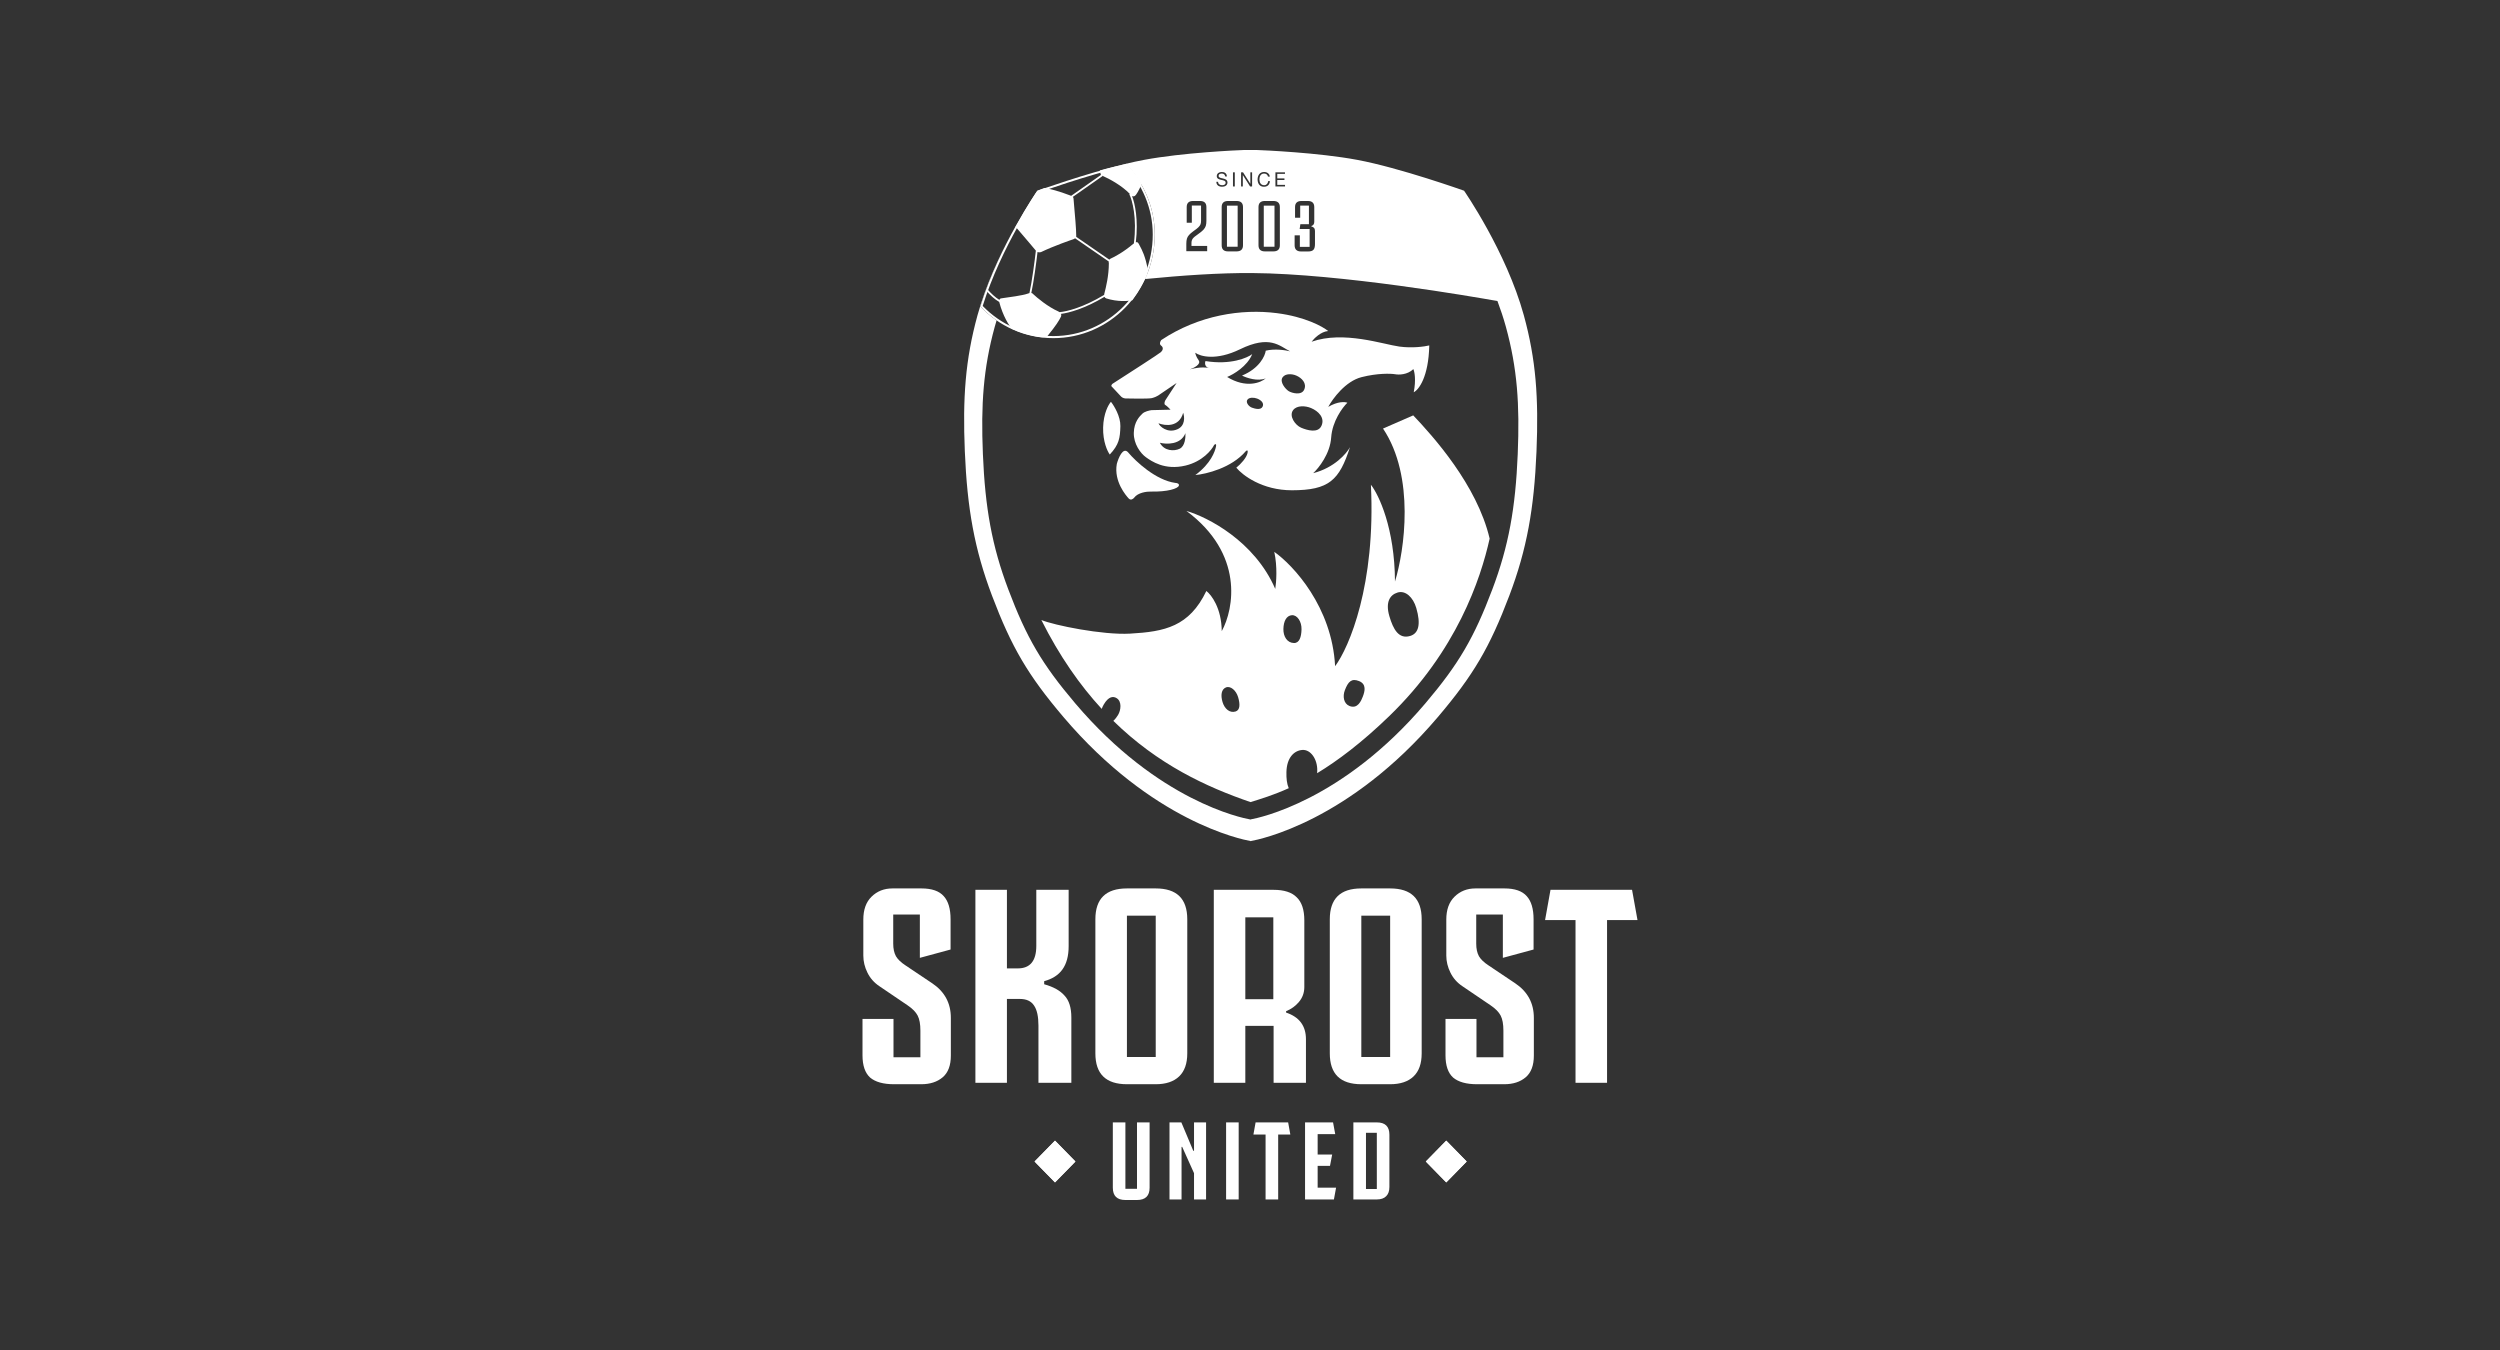
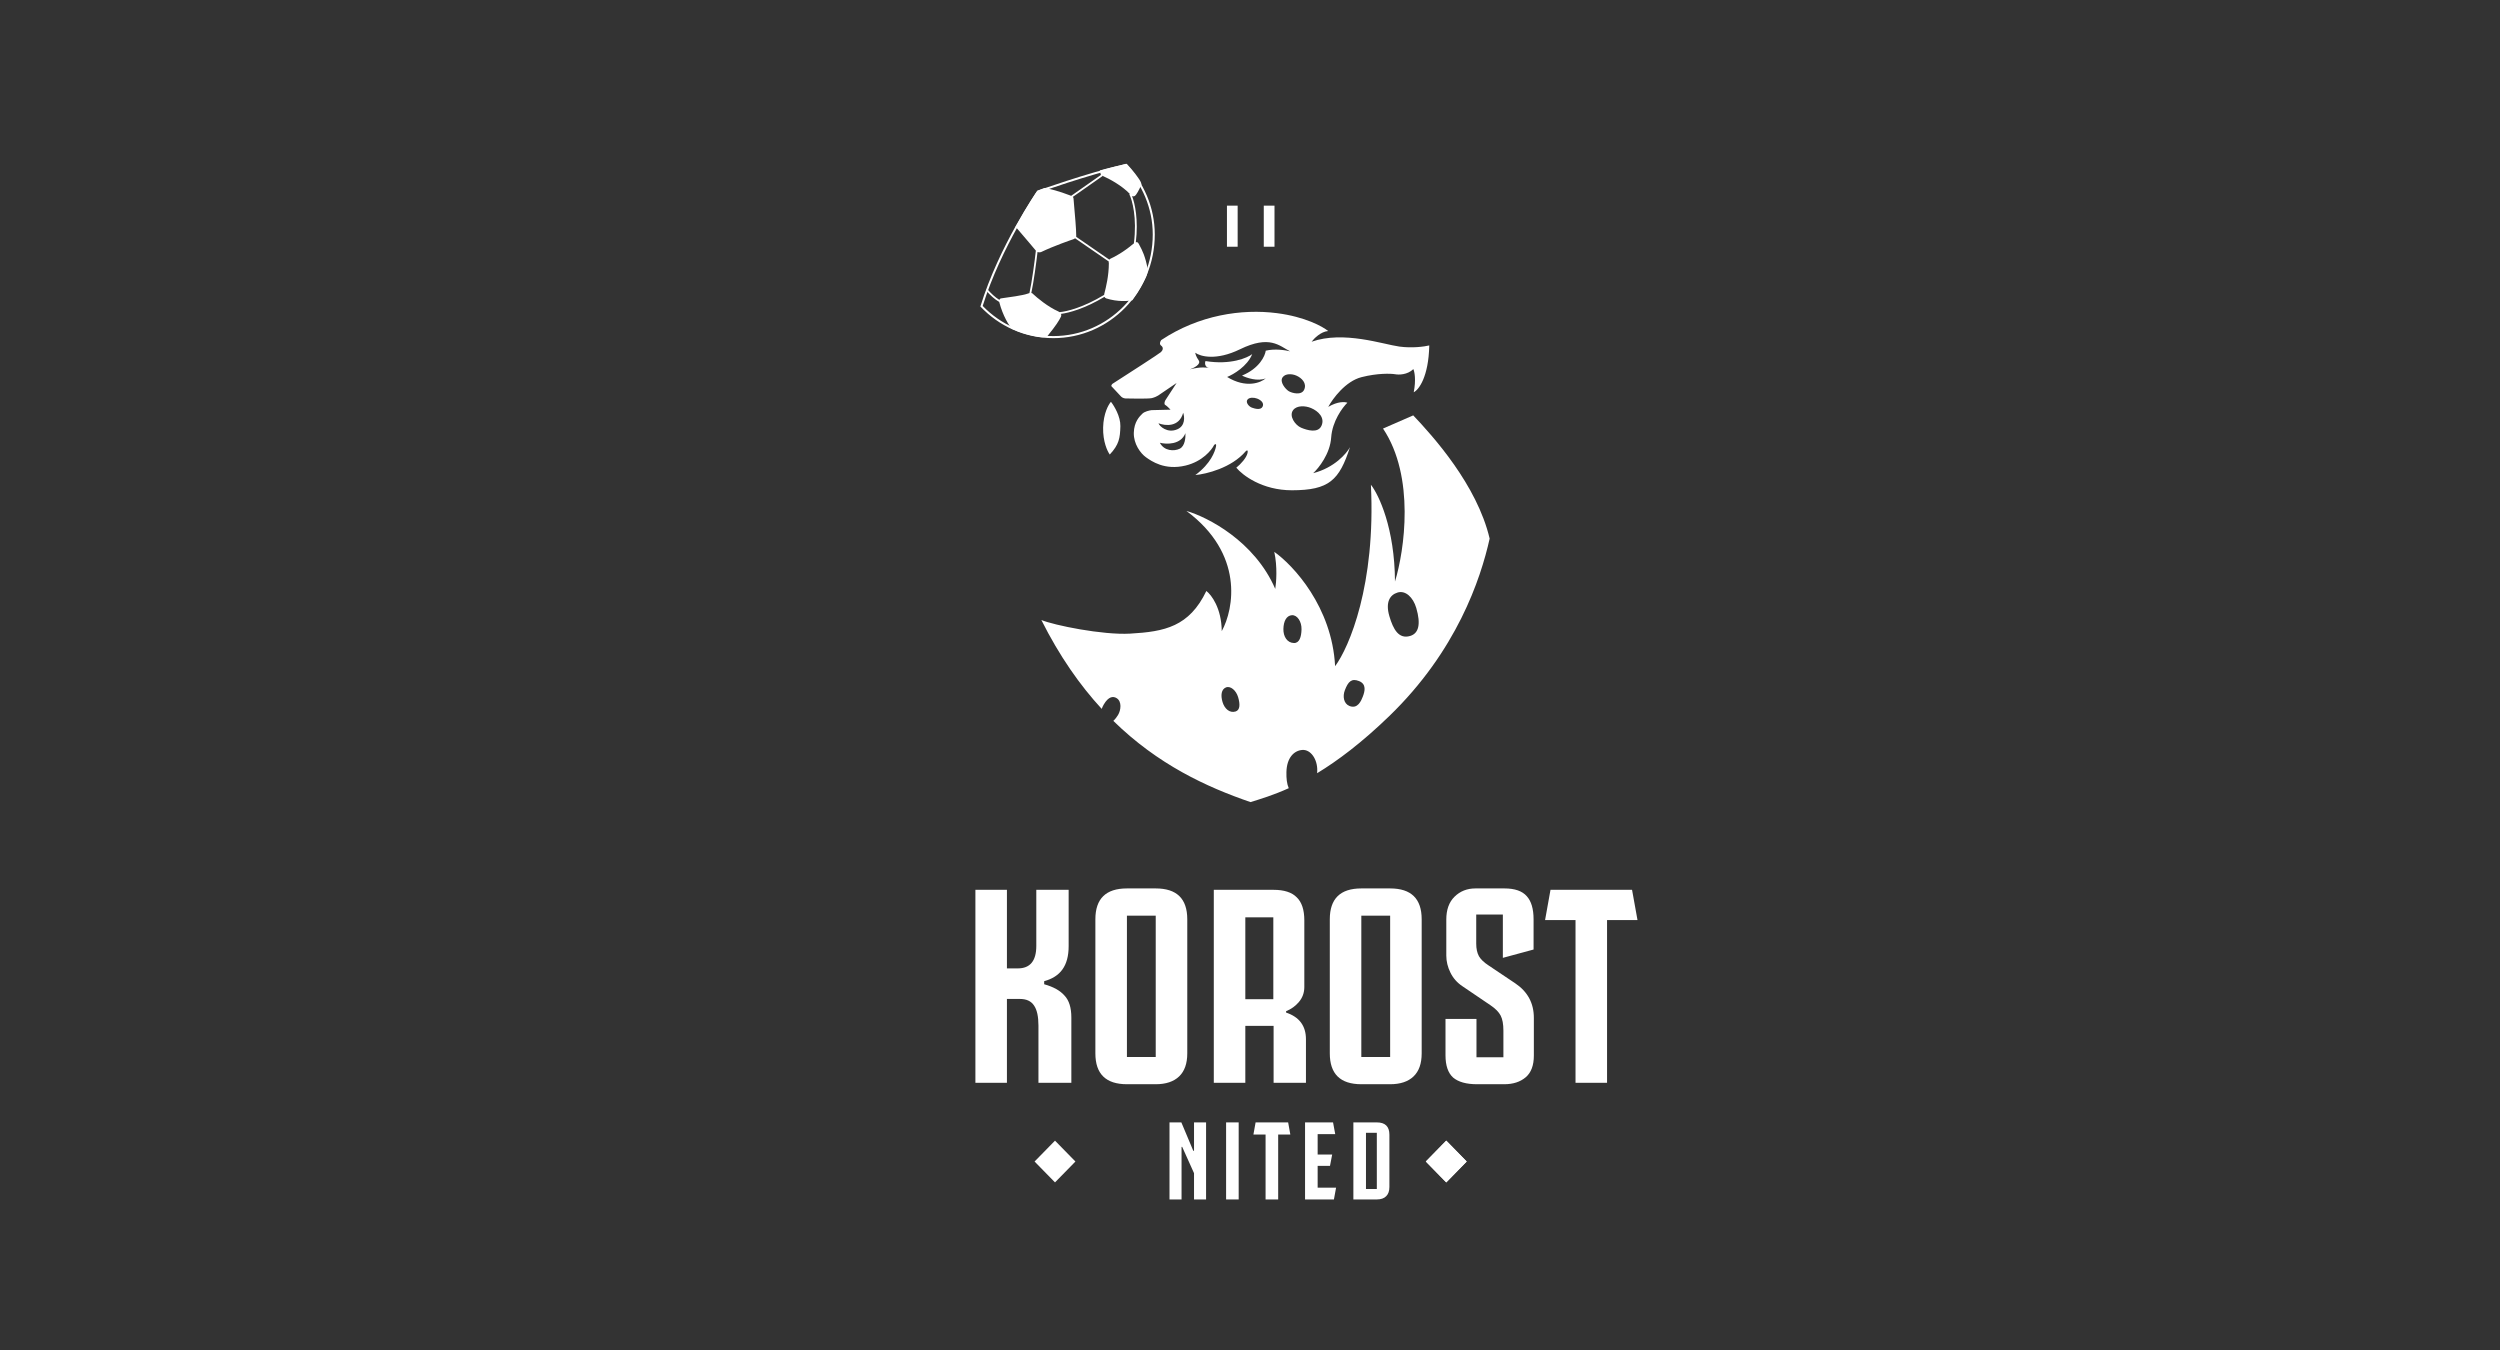
<svg xmlns="http://www.w3.org/2000/svg" width="100" height="54" viewBox="0 0 100 54" fill="none">
  <rect x="0" y="0" width="100" height="54" fill="#333333" stroke="none" />
-   <path d="M35.74 40.758L35.74 42.291L36.816 42.291L36.816 41.225C36.816 40.965 36.78 40.766 36.707 40.625C36.635 40.484 36.501 40.347 36.305 40.214L35.174 39.447C34.964 39.307 34.804 39.125 34.696 38.903C34.587 38.681 34.533 38.455 34.533 38.225L34.533 36.781C34.533 36.389 34.641 36.085 34.859 35.87C35.084 35.648 35.363 35.537 35.696 35.537L36.86 35.537C37.273 35.537 37.57 35.641 37.751 35.848C37.933 36.048 38.023 36.355 38.023 36.77L38.023 37.981L36.794 38.314L36.794 36.581L35.729 36.581L35.729 37.748C35.729 37.948 35.765 38.114 35.837 38.248C35.91 38.373 36.037 38.496 36.218 38.614L37.295 39.336C37.788 39.669 38.034 40.129 38.034 40.714L38.034 42.224C38.034 42.617 37.925 42.906 37.708 43.091C37.49 43.276 37.204 43.369 36.849 43.369L35.761 43.369C35.334 43.369 35.015 43.28 34.804 43.102C34.602 42.917 34.5 42.621 34.5 42.213L34.5 40.758L35.74 40.758Z" fill="white" />
  <path d="M41.767 39.37C42.137 39.473 42.408 39.625 42.582 39.825C42.764 40.017 42.854 40.31 42.854 40.703L42.854 43.313L41.538 43.313L41.538 41.025C41.538 40.662 41.48 40.395 41.364 40.225C41.249 40.047 41.06 39.958 40.799 39.958L40.277 39.958L40.277 43.313L39.016 43.313L39.016 35.593L40.277 35.593L40.277 38.736L40.712 38.736C41.205 38.736 41.452 38.436 41.452 37.837L41.452 35.593L42.746 35.593L42.746 37.848C42.746 38.24 42.662 38.551 42.495 38.781C42.336 39.003 42.093 39.158 41.767 39.247L41.767 39.37Z" fill="white" />
  <path d="M47.491 42.136C47.491 42.543 47.382 42.85 47.164 43.058C46.947 43.265 46.635 43.369 46.229 43.369L45.077 43.369C44.236 43.369 43.815 42.958 43.815 42.136L43.815 36.77C43.815 35.948 44.236 35.537 45.077 35.537L46.229 35.537C47.07 35.537 47.491 35.948 47.491 36.77L47.491 42.136ZM46.229 42.28L46.229 36.626L45.077 36.626L45.077 42.28L46.229 42.28Z" fill="white" />
  <path d="M48.552 35.593L50.944 35.593C51.365 35.593 51.673 35.693 51.868 35.892C52.071 36.085 52.173 36.392 52.173 36.815L52.173 39.481C52.173 39.71 52.1 39.91 51.955 40.081C51.818 40.243 51.647 40.366 51.444 40.447L51.444 40.503C51.974 40.68 52.238 41.036 52.238 41.569L52.238 43.313L50.944 43.313L50.944 41.036L49.813 41.036L49.813 43.313L48.552 43.313L48.552 35.593ZM49.813 39.969L50.933 39.969L50.933 36.692L49.813 36.692L49.813 39.969Z" fill="white" />
  <path d="M56.867 42.136C56.867 42.543 56.759 42.85 56.541 43.058C56.324 43.265 56.012 43.369 55.606 43.369L54.453 43.369C53.612 43.369 53.192 42.958 53.192 42.136L53.192 36.77C53.192 35.948 53.612 35.537 54.453 35.537L55.606 35.537C56.447 35.537 56.867 35.948 56.867 36.77L56.867 42.136ZM55.606 42.28L55.606 36.626L54.453 36.626L54.453 42.28L55.606 42.28Z" fill="white" />
  <path d="M59.059 40.758L59.059 42.291L60.136 42.291L60.136 41.225C60.136 40.965 60.1 40.766 60.027 40.625C59.955 40.484 59.821 40.347 59.625 40.214L58.494 39.447C58.284 39.307 58.124 39.125 58.016 38.903C57.907 38.681 57.852 38.455 57.852 38.225L57.852 36.781C57.852 36.389 57.961 36.085 58.179 35.87C58.404 35.648 58.683 35.537 59.016 35.537L60.18 35.537C60.593 35.537 60.89 35.641 61.071 35.848C61.252 36.048 61.343 36.355 61.343 36.77L61.343 37.981L60.114 38.314L60.114 36.581L59.049 36.581L59.049 37.748C59.049 37.948 59.085 38.114 59.157 38.248C59.23 38.373 59.357 38.496 59.538 38.614L60.614 39.336C61.108 39.669 61.354 40.129 61.354 40.714L61.354 42.224C61.354 42.617 61.245 42.906 61.028 43.091C60.81 43.276 60.524 43.369 60.169 43.369L59.081 43.369C58.654 43.369 58.335 43.28 58.124 43.102C57.921 42.917 57.82 42.621 57.82 42.213L57.82 40.758L59.059 40.758Z" fill="white" />
  <path d="M65.282 35.593L65.5 36.803L64.282 36.803L64.282 43.313L63.021 43.313L63.021 36.803L61.803 36.803L62.02 35.593L65.282 35.593Z" fill="white" />
-   <path d="M45.016 47.552L45.48 47.552L45.48 44.896L45.984 44.896L45.984 47.508C45.984 47.836 45.816 48 45.48 48L45.016 48C44.68 48 44.513 47.836 44.513 47.508L44.513 44.896L45.016 44.896L45.016 47.552Z" fill="white" />
  <path d="M47.761 46.031L47.761 44.896L48.243 44.896L48.243 47.978L47.761 47.978L47.761 46.927L47.288 45.876L47.262 45.876L47.262 47.978L46.78 47.978L46.78 44.896L47.254 44.896L47.731 46.031L47.761 46.031Z" fill="white" />
  <path d="M49.547 47.978L49.044 47.978L49.044 44.896L49.547 44.896L49.547 47.978Z" fill="white" />
  <path d="M51.526 44.896L51.613 45.38L51.127 45.38L51.127 47.978L50.623 47.978L50.623 45.38L50.137 45.38L50.224 44.896L51.526 44.896Z" fill="white" />
  <path d="M53.409 45.366L52.706 45.366L52.706 46.182L53.287 46.182L53.2 46.634L52.706 46.634L52.706 47.508L53.443 47.508L53.357 47.978L52.202 47.978L52.202 44.896L53.322 44.896L53.409 45.366Z" fill="white" />
  <path d="M55.073 44.896C55.408 44.896 55.576 45.06 55.576 45.388L55.576 47.481C55.576 47.641 55.533 47.764 55.446 47.849C55.362 47.935 55.237 47.978 55.073 47.978L54.135 47.978L54.135 44.896L55.073 44.896ZM54.639 45.313L54.639 47.561L55.073 47.561L55.073 45.313L54.639 45.313Z" fill="white" />
  <path d="M57.85 45.626L58.667 46.461L57.85 47.296L57.033 46.461L57.85 45.626Z" fill="white" />
  <path d="M57.85 45.626L58.667 46.461L57.85 47.296L57.033 46.461L57.85 45.626Z" fill="white" />
  <path d="M42.2 45.626L43.017 46.461L42.2 47.296L41.383 46.461L42.2 45.626Z" fill="white" />
-   <path d="M42.2 45.626L43.017 46.461L42.2 47.296L41.383 46.461L42.2 45.626Z" fill="white" />
  <path d="M44.815 17.044C44.823 16.659 44.567 16.236 44.438 16.072C44.339 16.181 44.138 16.539 44.125 17.101C44.112 17.664 44.297 18.055 44.391 18.181C44.762 17.783 44.804 17.524 44.815 17.044Z" fill="white" />
-   <path d="M47.153 19.43C47.184 19.342 47.071 19.318 47.011 19.316C46.23 19.209 45.423 18.452 45.118 18.087C44.919 17.875 44.738 18.313 44.672 18.558C44.548 19.258 45.042 19.825 45.148 19.939C45.233 20.03 45.329 19.955 45.367 19.907C45.516 19.703 45.867 19.66 46.024 19.663C46.712 19.679 47.114 19.541 47.153 19.43Z" fill="white" />
  <path fill-rule="evenodd" clip-rule="evenodd" d="M46.45 13.602C47.958 12.601 49.667 12.345 51.076 12.526C52.204 12.671 52.912 13.063 53.126 13.241C52.835 13.264 52.563 13.536 52.464 13.669C53.742 13.218 55.324 13.774 55.974 13.863C56.495 13.934 56.989 13.862 57.171 13.817C57.143 15.09 56.745 15.596 56.549 15.69C56.648 15.189 56.58 14.864 56.534 14.764C56.297 14.996 55.949 14.997 55.804 14.969C55.624 14.94 55.103 14.923 54.461 15.086C53.82 15.248 53.306 15.947 53.13 16.276C53.512 16.048 53.799 16.07 53.895 16.109C53.697 16.302 53.291 16.85 53.247 17.501C53.204 18.151 52.749 18.723 52.527 18.927C53.372 18.71 53.861 18.144 53.999 17.888C53.571 19.211 53.164 19.609 51.678 19.611C50.489 19.612 49.699 19.009 49.452 18.707C49.636 18.563 49.859 18.309 49.9 18.125C49.932 17.978 49.866 18.013 49.829 18.05C49.263 18.717 48.25 18.963 47.814 19.002C48.441 18.535 48.597 18.058 48.637 17.873C48.669 17.726 48.603 17.762 48.566 17.798C48.465 18.005 48.095 18.46 47.424 18.622C46.586 18.825 46.051 18.442 45.837 18.289C45.623 18.136 45.342 17.759 45.352 17.315C45.362 16.871 45.584 16.654 45.696 16.546C45.784 16.459 45.976 16.417 46.061 16.406L46.822 16.387C46.775 16.337 46.666 16.228 46.609 16.197C46.552 16.166 46.588 16.061 46.613 16.012L47.064 15.319L46.328 15.82C46.291 15.844 46.188 15.898 46.072 15.925C45.926 15.959 45.129 15.94 45.021 15.938C44.934 15.936 44.865 15.885 44.841 15.859L44.452 15.443C44.453 15.384 44.503 15.346 44.527 15.334C45.14 14.941 46.38 14.141 46.439 14.083C46.514 14.011 46.552 13.901 46.445 13.824C46.36 13.763 46.413 13.651 46.45 13.602ZM47.417 17.327C47.233 17.796 46.658 17.778 46.394 17.71C46.568 18.047 46.966 18.056 47.186 17.95C47.406 17.845 47.426 17.487 47.417 17.327ZM47.327 16.51C47.169 17.099 46.603 17.036 46.34 16.931C46.373 17.043 46.693 17.347 47.095 17.171C47.417 17.03 47.384 16.672 47.327 16.51ZM52.445 16.323C52.209 16.223 51.876 16.212 51.729 16.399C51.542 16.638 51.809 17.01 52.047 17.109C52.284 17.209 52.717 17.339 52.857 17.035C53.007 16.71 52.733 16.444 52.445 16.323ZM50.283 15.942C50.159 15.896 49.983 15.89 49.906 15.976C49.808 16.086 49.949 16.259 50.074 16.305C50.199 16.351 50.427 16.412 50.501 16.271C50.579 16.122 50.435 15.999 50.283 15.942ZM51.854 15.024C51.674 14.946 51.421 14.938 51.309 15.086C51.166 15.274 51.424 15.57 51.55 15.647C51.676 15.724 52.06 15.828 52.167 15.587C52.282 15.331 52.073 15.12 51.854 15.024ZM51.605 14.054C51.172 13.833 50.792 13.39 49.6 13.971C48.646 14.436 48.01 14.258 47.812 14.11C47.812 14.147 47.839 14.259 47.947 14.414C48.055 14.569 47.757 14.719 47.595 14.774C48.028 14.664 48.281 14.7 48.354 14.719C48.18 14.675 48.191 14.507 48.218 14.442C49.221 14.608 49.898 14.313 50.088 14.165C49.893 14.652 49.338 14.977 49.085 15.079C49.844 15.544 50.431 15.309 50.63 15.134C50.305 15.267 49.862 15.116 49.681 15.023C50.375 14.736 50.603 14.239 50.63 14.027C50.998 13.938 51.434 14.008 51.605 14.054Z" fill="white" />
  <path fill-rule="evenodd" clip-rule="evenodd" d="M56.529 16.615C57.307 17.436 59.079 19.389 59.586 21.544C59.224 23.172 58.264 26.041 55.565 28.649C54.46 29.717 53.503 30.432 52.685 30.928C52.688 30.894 52.689 30.859 52.69 30.824C52.7 30.373 52.431 29.974 52.093 29.998C51.77 30.021 51.47 30.299 51.457 30.885C51.451 31.137 51.475 31.36 51.55 31.528C50.927 31.809 50.419 31.96 50.02 32.084C48.261 31.481 46.313 30.58 44.533 28.835C44.617 28.759 44.684 28.662 44.724 28.595C44.837 28.405 44.881 28.06 44.667 27.927C44.524 27.838 44.342 27.858 44.154 28.174C44.122 28.227 44.093 28.289 44.068 28.355C43.2 27.413 42.381 26.25 41.654 24.8C42.157 25.009 44.105 25.408 45.208 25.345C46.587 25.266 47.569 25.067 48.254 23.639C48.456 23.792 48.862 24.327 48.87 25.246C49.361 24.356 49.766 22.15 47.456 20.437C48.296 20.679 50.183 21.641 51.01 23.556C51.051 23.31 51.102 22.67 50.971 22.074C51.731 22.61 53.283 24.276 53.404 26.648C53.965 25.896 55.035 23.392 54.836 19.389C55.153 19.791 55.789 21.129 55.799 23.261C56.178 22.024 56.611 19.068 55.321 17.142L56.529 16.615ZM49.525 27.887C49.444 27.614 49.218 27.422 49.036 27.498C48.854 27.574 48.82 27.806 48.901 28.08C48.982 28.353 49.188 28.532 49.422 28.46C49.609 28.402 49.606 28.161 49.525 27.887ZM54.362 27.243C54.061 27.123 53.925 27.265 53.794 27.61C53.701 27.851 53.744 28.146 53.98 28.24C54.308 28.371 54.449 28.03 54.515 27.858C54.594 27.651 54.665 27.364 54.362 27.243ZM51.675 24.608C51.457 24.624 51.343 24.849 51.336 25.156C51.329 25.462 51.487 25.715 51.758 25.721C51.976 25.726 52.054 25.479 52.061 25.173C52.068 24.866 51.892 24.593 51.675 24.608ZM56.651 24.32C56.525 23.888 56.216 23.605 55.904 23.701C55.594 23.795 55.411 24.086 55.575 24.648C55.727 25.166 55.947 25.578 56.41 25.437C56.748 25.334 56.84 24.968 56.651 24.32Z" fill="white" />
  <path d="M49.506 9.869L49.078 9.869L49.078 8.226L49.506 8.226L49.506 9.869Z" fill="white" />
  <path d="M50.98 9.869L50.551 9.869L50.551 8.226L50.98 8.226L50.98 9.869Z" fill="white" />
-   <path fill-rule="evenodd" clip-rule="evenodd" d="M50.266 6C50.552 6.01 52.739 6.105 54.287 6.394C55.996 6.713 58.562 7.628 58.562 7.628C58.566 7.634 60.251 10.061 60.953 12.611C61.441 14.388 61.548 15.919 61.46 18.052C61.365 20.345 61.074 21.974 60.373 23.825C59.591 25.891 58.933 27.013 57.511 28.686C53.968 32.856 50.392 33.578 50.041 33.64L50.041 33.645C50.041 33.645 50.036 33.644 50.026 33.643L50.017 33.644L50.013 33.645L50.013 33.64C49.662 33.578 46.086 32.856 42.542 28.686C41.12 27.013 40.462 25.891 39.68 23.825C38.98 21.974 38.688 20.345 38.593 18.052C38.505 15.919 38.611 14.388 39.1 12.611C39.44 11.376 40.012 10.17 40.512 9.255C40.065 10.08 39.559 11.143 39.215 12.26C39.411 12.468 39.629 12.654 39.864 12.816C39.838 12.901 39.814 12.986 39.79 13.07C39.333 14.735 39.233 16.17 39.316 18.168C39.405 20.318 39.678 21.844 40.333 23.578C41.064 25.515 41.68 26.566 43.01 28.134C46.325 32.041 49.671 32.718 49.999 32.776L49.999 32.781L50.004 32.78L50.013 32.779C50.021 32.78 50.026 32.781 50.026 32.781L50.026 32.776C50.354 32.718 53.7 32.041 57.015 28.134C58.345 26.566 58.961 25.515 59.692 23.578C60.347 21.845 60.62 20.318 60.709 18.168C60.792 16.17 60.692 14.735 60.235 13.07C60.139 12.723 60.024 12.378 59.898 12.042C58.944 11.871 53.634 10.948 50.085 10.922C48.799 10.912 47.271 11.017 45.799 11.162C46.05 10.623 46.191 10.019 46.191 9.381C46.191 8.274 45.734 7.295 45.042 6.552C44.774 6.616 44.498 6.689 44.223 6.765C44.755 6.617 45.293 6.482 45.766 6.394C47.314 6.105 49.472 6.01 49.759 6L50.266 6ZM52.062 8.039C51.889 8.039 51.802 8.12 51.802 8.283L51.802 8.709L52.008 8.709L52.008 8.223L52.357 8.223L52.357 8.968L52.014 8.968L51.986 9.161L52.385 9.161L52.385 9.874L51.994 9.874L51.994 9.414L51.785 9.414L51.785 9.814C51.786 9.977 51.873 10.059 52.047 10.059L52.318 10.059C52.427 10.059 52.501 10.036 52.54 9.989C52.58 9.943 52.599 9.868 52.599 9.762L52.599 9.236C52.599 9.184 52.586 9.144 52.56 9.115C52.534 9.086 52.499 9.068 52.456 9.06L52.456 9.04C52.533 9.017 52.571 8.96 52.571 8.87L52.571 8.286C52.571 8.121 52.485 8.039 52.312 8.039L52.062 8.039ZM49.123 8.039C48.952 8.039 48.867 8.12 48.867 8.283L48.867 9.811C48.867 9.974 48.952 10.056 49.123 10.056L49.461 10.056C49.634 10.056 49.72 9.974 49.72 9.811L49.72 8.283C49.72 8.12 49.634 8.039 49.461 8.039L49.123 8.039ZM50.597 8.039C50.426 8.039 50.34 8.12 50.34 8.283L50.34 9.811C50.34 9.974 50.426 10.056 50.597 10.056L50.935 10.056C51.107 10.056 51.194 9.974 51.194 9.811L51.194 8.283C51.194 8.12 51.107 8.039 50.935 8.039L50.597 8.039ZM47.727 8.039C47.554 8.039 47.468 8.12 47.468 8.283L47.468 8.91L47.673 8.91L47.673 8.22L48.042 8.22L48.042 8.833C48.042 8.888 48.035 8.935 48.02 8.974C48.005 9.012 47.976 9.051 47.935 9.092C47.894 9.132 47.829 9.183 47.741 9.244C47.662 9.3 47.602 9.352 47.561 9.4C47.519 9.446 47.491 9.496 47.476 9.549C47.461 9.603 47.453 9.669 47.453 9.748L47.453 10.047L48.287 10.047L48.287 9.837L47.659 9.837L47.659 9.713C47.659 9.652 47.675 9.597 47.707 9.549C47.741 9.501 47.812 9.441 47.921 9.368C48.017 9.301 48.088 9.242 48.135 9.193C48.182 9.141 48.214 9.089 48.231 9.037C48.248 8.983 48.256 8.916 48.256 8.836L48.256 8.283C48.256 8.12 48.17 8.039 47.997 8.039L47.727 8.039ZM48.872 6.879C48.846 6.879 48.822 6.883 48.797 6.889C48.774 6.896 48.752 6.906 48.733 6.919C48.714 6.933 48.699 6.95 48.688 6.971C48.677 6.991 48.671 7.016 48.671 7.044C48.671 7.07 48.676 7.092 48.686 7.109C48.696 7.126 48.71 7.14 48.726 7.151C48.743 7.162 48.762 7.17 48.783 7.177C48.805 7.184 48.826 7.189 48.848 7.195C48.87 7.199 48.892 7.204 48.913 7.209C48.934 7.214 48.953 7.22 48.969 7.228C48.986 7.235 49 7.245 49.009 7.257C49.02 7.269 49.025 7.285 49.025 7.305C49.025 7.325 49.021 7.342 49.013 7.355C49.004 7.369 48.993 7.379 48.98 7.387C48.967 7.394 48.951 7.4 48.934 7.403C48.918 7.406 48.901 7.408 48.885 7.408C48.864 7.408 48.844 7.405 48.825 7.4C48.805 7.394 48.788 7.386 48.773 7.375C48.758 7.364 48.746 7.35 48.737 7.333C48.728 7.316 48.724 7.295 48.724 7.271L48.654 7.271C48.654 7.306 48.66 7.336 48.672 7.361C48.684 7.386 48.701 7.406 48.721 7.423C48.743 7.439 48.767 7.45 48.794 7.458C48.822 7.466 48.852 7.47 48.883 7.47C48.908 7.47 48.933 7.467 48.958 7.461C48.984 7.455 49.008 7.445 49.028 7.432C49.049 7.418 49.066 7.401 49.078 7.38C49.092 7.358 49.099 7.332 49.099 7.302C49.099 7.274 49.093 7.251 49.083 7.233C49.073 7.214 49.06 7.199 49.043 7.187C49.026 7.175 49.007 7.165 48.986 7.158C48.965 7.151 48.943 7.145 48.921 7.139C48.9 7.134 48.878 7.129 48.857 7.125C48.836 7.12 48.817 7.115 48.8 7.108C48.783 7.101 48.77 7.092 48.759 7.082C48.75 7.071 48.745 7.056 48.745 7.039C48.745 7.02 48.748 7.005 48.755 6.993C48.762 6.98 48.771 6.97 48.783 6.963C48.794 6.956 48.808 6.95 48.823 6.947C48.838 6.944 48.853 6.942 48.868 6.942C48.907 6.942 48.938 6.952 48.962 6.97C48.987 6.988 49.002 7.017 49.006 7.058L49.075 7.058C49.074 7.027 49.068 7 49.058 6.978C49.047 6.955 49.033 6.937 49.014 6.922C48.996 6.907 48.975 6.896 48.951 6.889C48.926 6.883 48.9 6.879 48.872 6.879ZM50.565 6.879C50.523 6.879 50.485 6.887 50.452 6.903C50.419 6.918 50.392 6.939 50.37 6.966C50.348 6.993 50.332 7.025 50.321 7.061C50.309 7.097 50.303 7.135 50.303 7.177C50.303 7.218 50.309 7.256 50.319 7.292C50.33 7.328 50.346 7.359 50.367 7.386C50.388 7.412 50.415 7.433 50.447 7.448C50.479 7.463 50.516 7.47 50.559 7.47C50.63 7.47 50.685 7.45 50.726 7.411C50.767 7.371 50.791 7.316 50.798 7.245L50.725 7.245C50.723 7.268 50.718 7.29 50.711 7.31C50.703 7.33 50.692 7.347 50.678 7.362C50.665 7.376 50.648 7.387 50.63 7.396C50.611 7.404 50.59 7.408 50.565 7.408C50.532 7.408 50.504 7.401 50.48 7.389C50.456 7.376 50.437 7.359 50.421 7.338C50.406 7.316 50.395 7.291 50.388 7.263C50.381 7.234 50.377 7.203 50.377 7.171C50.377 7.141 50.381 7.113 50.388 7.086C50.395 7.058 50.406 7.034 50.421 7.013C50.437 6.991 50.456 6.974 50.479 6.961C50.503 6.949 50.531 6.942 50.564 6.942C50.603 6.942 50.636 6.952 50.664 6.972C50.693 6.993 50.711 7.023 50.719 7.063L50.793 7.063C50.789 7.033 50.78 7.006 50.767 6.984C50.753 6.96 50.736 6.941 50.716 6.926C50.696 6.91 50.673 6.899 50.647 6.891C50.621 6.883 50.594 6.879 50.565 6.879ZM49.319 7.458L49.392 7.458L49.392 6.892L49.319 6.892L49.319 7.458ZM49.643 7.458L49.713 7.458L49.713 7.004L49.714 7.004L50.003 7.458L50.084 7.458L50.084 6.892L50.014 6.892L50.014 7.351L50.013 7.351L49.721 6.892L49.643 6.892L49.643 7.458ZM51.017 7.458L51.401 7.458L51.401 7.394L51.091 7.394L51.091 7.199L51.378 7.199L51.378 7.135L51.091 7.135L51.091 6.956L51.399 6.956L51.399 6.892L51.017 6.892L51.017 7.458Z" fill="white" />
  <path d="M46.11 9.381C46.11 8.315 45.677 7.37 45.015 6.644C44.216 6.837 43.351 7.101 42.681 7.317C42.339 7.428 42.049 7.526 41.843 7.597C41.741 7.632 41.659 7.66 41.604 7.68C41.578 7.689 41.557 7.696 41.543 7.701C41.541 7.704 41.54 7.706 41.538 7.709C41.526 7.727 41.508 7.752 41.486 7.785C41.442 7.852 41.379 7.948 41.301 8.07C41.146 8.314 40.933 8.663 40.698 9.086C40.232 9.923 39.679 11.049 39.308 12.238C40.028 12.982 41.029 13.443 42.134 13.443L42.134 13.526C40.988 13.526 39.953 13.041 39.215 12.26C39.963 9.832 41.473 7.658 41.492 7.632C41.492 7.632 43.413 6.943 45.042 6.552C45.734 7.295 46.191 8.274 46.191 9.381C46.191 11.671 44.375 13.526 42.134 13.526L42.134 13.443C44.33 13.443 46.11 11.625 46.11 9.381Z" fill="white" />
  <path fill-rule="evenodd" clip-rule="evenodd" d="M45.069 6.552C45.369 6.873 45.538 7.125 45.585 7.198C45.643 7.287 45.658 7.358 45.658 7.383C45.621 7.469 45.527 7.672 45.44 7.79C45.385 7.866 45.327 7.865 45.282 7.842C45.4 8.146 45.539 8.799 45.433 9.693C45.472 9.678 45.515 9.682 45.549 9.752C45.56 9.774 45.574 9.799 45.589 9.828C45.675 9.987 45.819 10.254 45.911 10.788C45.911 10.837 45.897 10.965 45.839 11.084C45.831 11.1 45.822 11.119 45.812 11.139C45.732 11.307 45.586 11.614 45.295 12.009C45.139 12.046 44.709 12.083 44.245 11.935C44.225 11.928 44.196 11.909 44.179 11.873C43.393 12.345 42.759 12.516 42.439 12.555C42.454 12.588 42.456 12.629 42.434 12.675C42.361 12.823 42.252 13.008 41.89 13.452C41.866 13.465 41.789 13.489 41.673 13.489C41.586 13.489 41.291 13.436 40.999 13.354C40.818 13.299 40.643 13.231 40.474 13.152C40.363 13.024 40.114 12.639 39.97 12.083L39.97 12.081C39.97 12.08 39.97 12.079 39.97 12.078L39.969 12.078C39.789 11.976 39.614 11.814 39.453 11.632C39.463 11.605 39.473 11.579 39.482 11.553C39.637 11.734 39.806 11.894 39.977 11.997C39.986 11.966 40.006 11.94 40.043 11.935C40.333 11.898 40.948 11.809 41.093 11.75C41.126 11.737 41.154 11.728 41.178 11.723C41.282 11.251 41.389 10.426 41.434 10.025C41.391 9.977 41.311 9.88 41.199 9.745C41.059 9.578 40.856 9.343 40.624 9.071C41.118 8.181 41.489 7.635 41.492 7.632C41.492 7.632 41.626 7.573 41.783 7.519C41.996 7.553 42.329 7.634 42.832 7.827C42.836 7.829 42.841 7.83 42.846 7.833L44.044 6.993C44.036 6.986 44.031 6.98 44.028 6.976C44.017 6.92 44.007 6.867 43.996 6.818C44.345 6.717 44.724 6.636 45.069 6.552ZM43.005 9.533C42.989 9.545 42.968 9.557 42.941 9.567C42.832 9.604 42.18 9.826 41.637 10.085C41.609 10.094 41.552 10.102 41.501 10.079C41.454 10.488 41.353 11.256 41.253 11.719C41.287 11.723 41.305 11.738 41.311 11.75C41.48 11.91 41.919 12.275 42.325 12.453C42.342 12.46 42.362 12.471 42.382 12.486C42.671 12.461 43.33 12.301 44.166 11.795C44.166 11.781 44.169 11.766 44.172 11.75C44.176 11.737 44.18 11.721 44.184 11.703C44.233 11.511 44.354 11.035 44.354 10.529C44.349 10.512 44.346 10.486 44.349 10.459L43.005 9.533ZM44.101 7.043L42.912 7.876C42.929 7.893 42.941 7.914 42.941 7.938C42.941 7.96 42.95 8.068 42.964 8.22C42.996 8.575 43.05 9.17 43.05 9.455C43.05 9.46 43.049 9.466 43.047 9.472L44.374 10.387C44.386 10.37 44.403 10.355 44.426 10.344C44.571 10.282 44.955 10.077 45.332 9.752C45.337 9.752 45.345 9.748 45.354 9.742C45.488 8.705 45.286 7.994 45.172 7.77L45.194 7.758C44.872 7.418 44.359 7.146 44.136 7.05C44.118 7.042 44.102 7.033 44.089 7.025L44.101 7.043Z" fill="white" />
</svg>